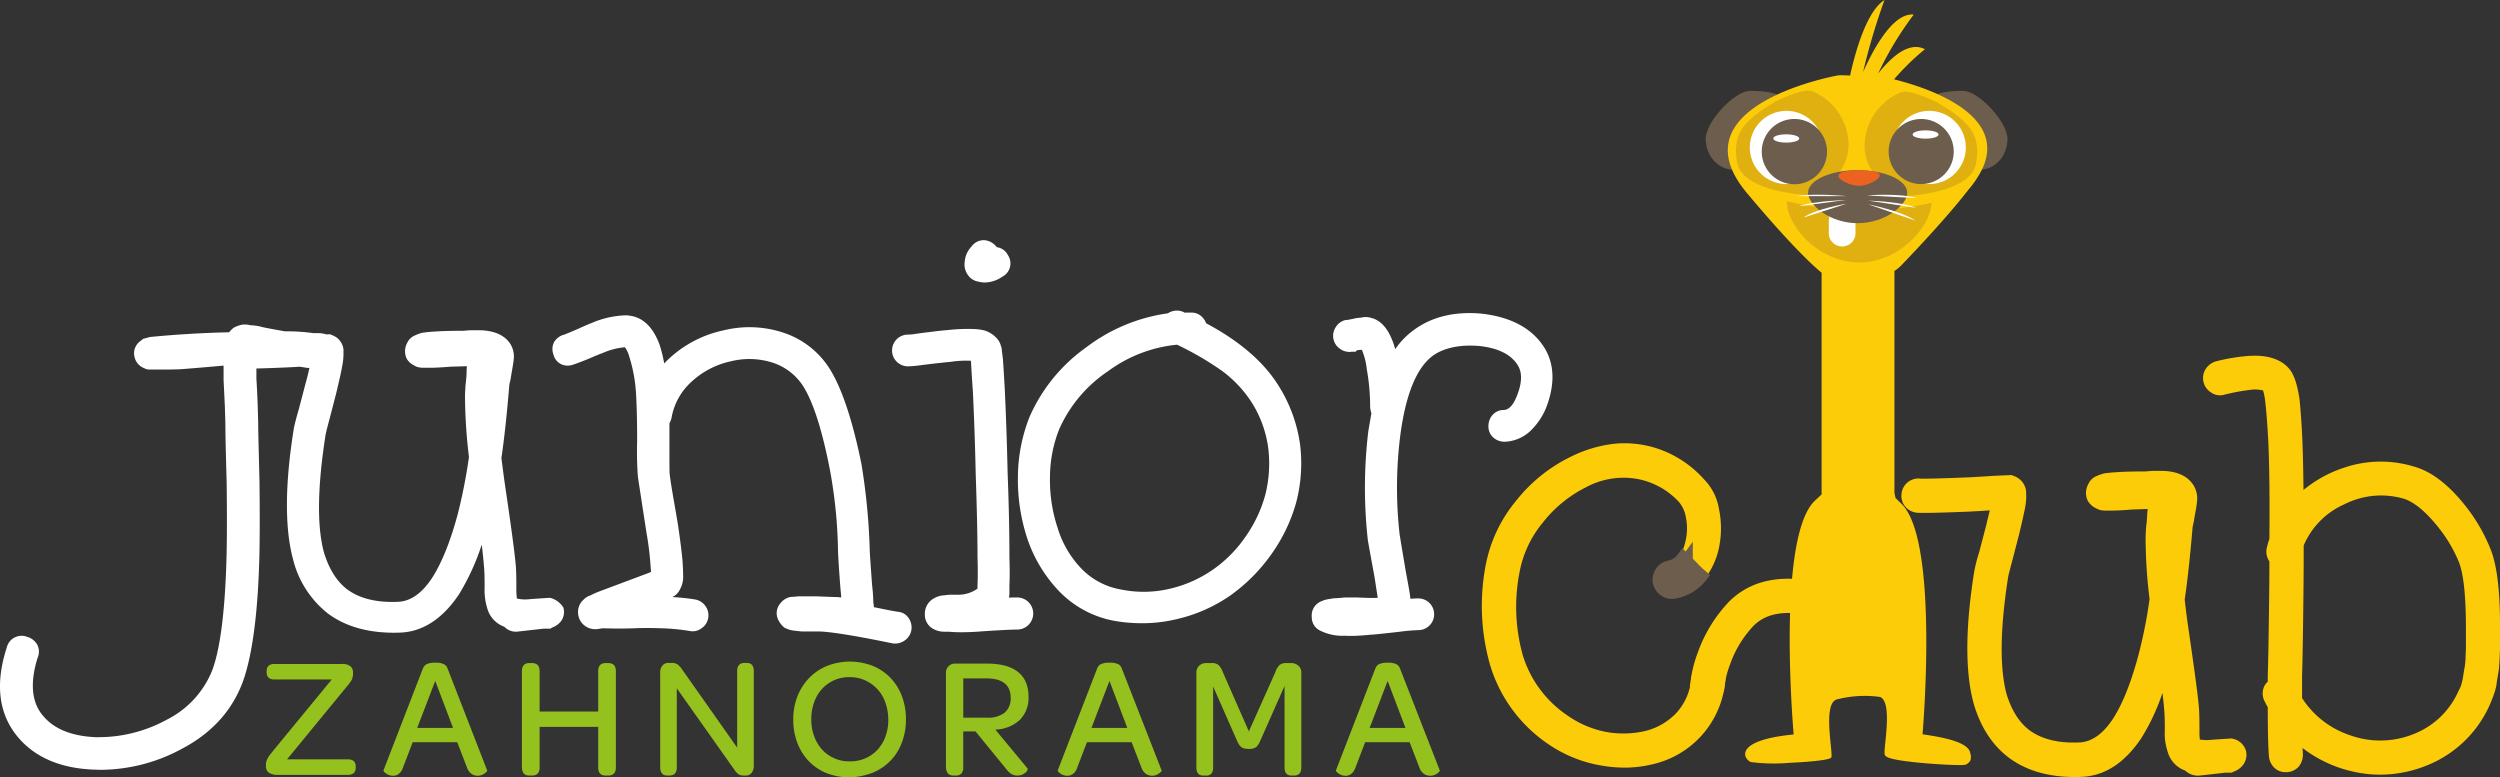
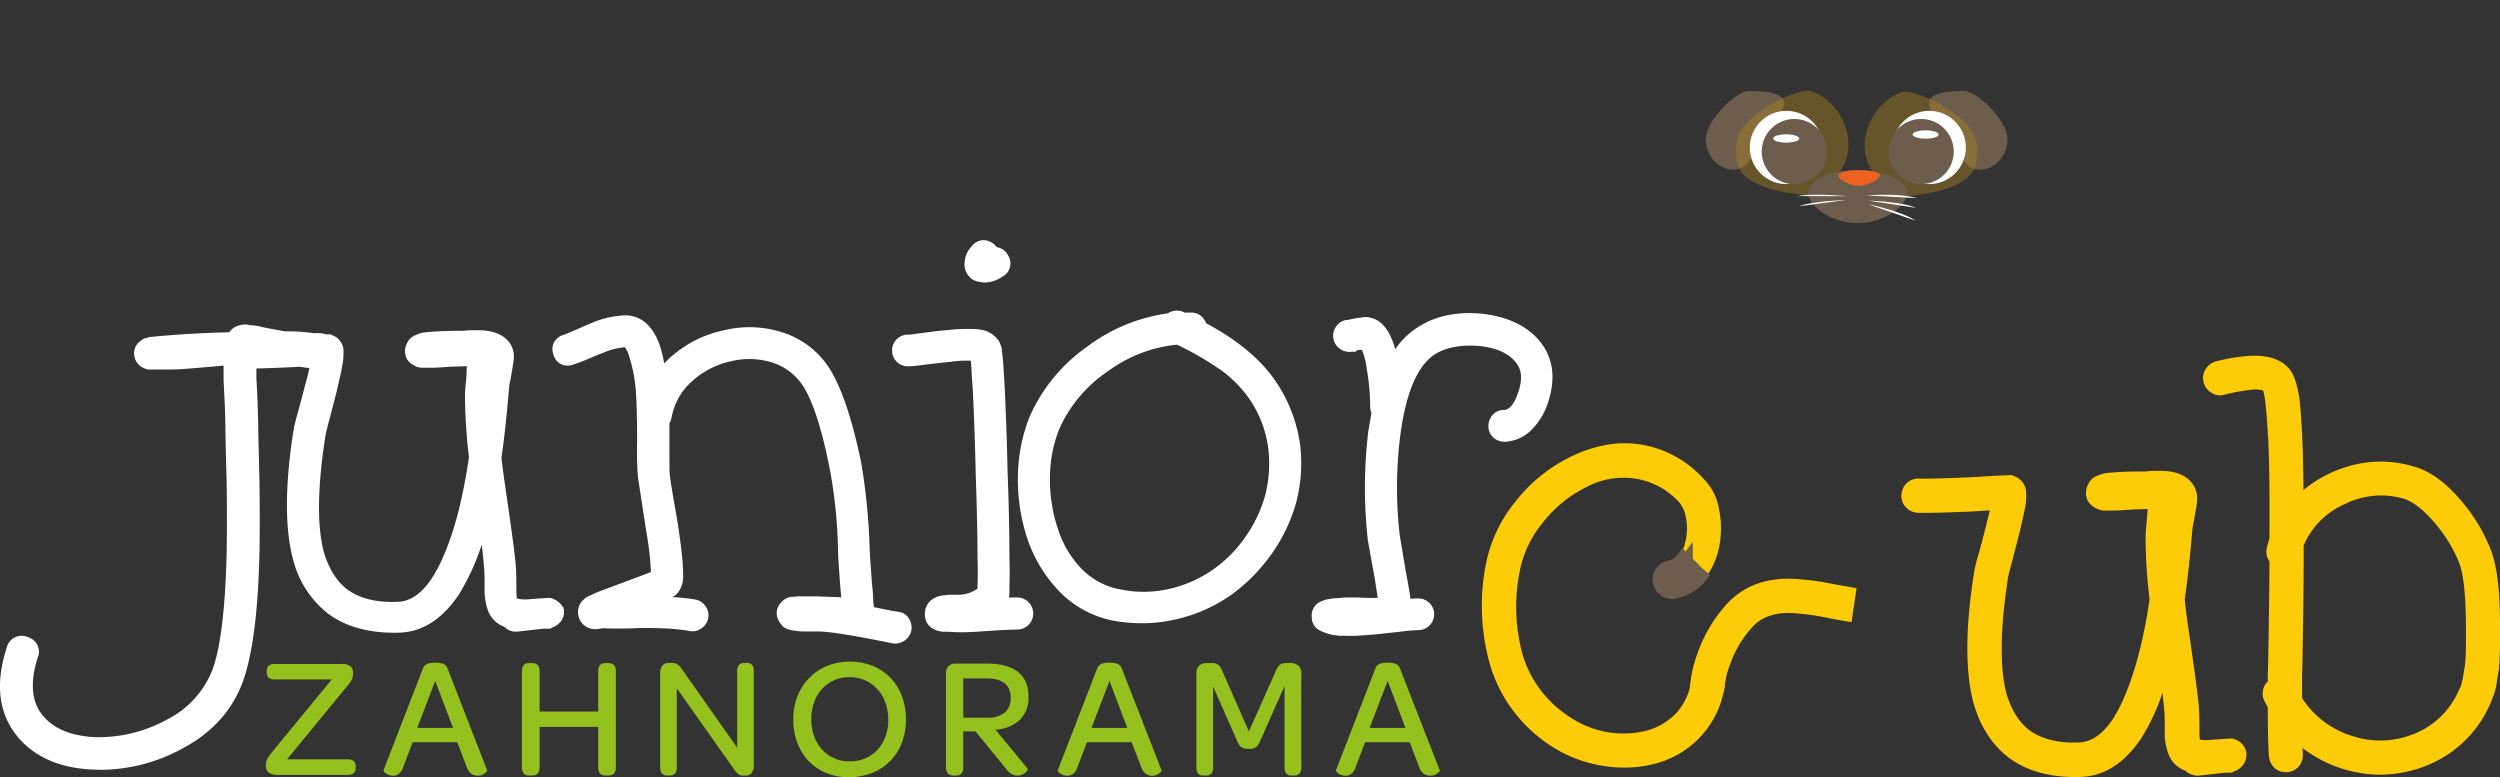
<svg xmlns="http://www.w3.org/2000/svg" xmlns:ns1="http://sodipodi.sourceforge.net/DTD/sodipodi-0.dtd" xmlns:ns2="http://www.inkscape.org/namespaces/inkscape" id="Gruppe_13" data-name="Gruppe 13" width="607.815" height="188.994" viewBox="0 0 607.815 188.994" version="1.1" ns1:docname="Gruppe_maskieren_1_weiss.svg" ns2:version="1.2.2 (b0a8486541, 2022-12-01)">
  <rect x="0" y="0" width="607.815" height="188.994" fill="#333333" stroke="none" />
  <defs id="defs71">
    <clipPath id="clip-path">
      <rect id="Rechteck_5" data-name="Rechteck 5" width="921" height="189" fill="none" x="0" y="0" />
    </clipPath>
    <clipPath id="clip-path-3">
      <rect id="Rechteck_1" data-name="Rechteck 1" width="27.373" height="25.443" transform="translate(609.921,22.296)" fill="none" x="0" y="0" />
    </clipPath>
    <clipPath id="clip-path-4">
      <rect id="Rechteck_2" data-name="Rechteck 2" width="27.361" height="25.443" transform="translate(578.662,22.031)" fill="none" x="0" y="0" />
    </clipPath>
    <clipPath id="clip-path-5">
      <rect id="Rechteck_3" data-name="Rechteck 3" width="35.196" height="14.903" transform="translate(591.006,48.916)" fill="none" x="0" y="0" />
    </clipPath>
  </defs>
  <g id="Gruppe_12" data-name="Gruppe 12" clip-path="url(#clip-path)" transform="translate(-156.593)">
    <g id="Gruppe_11" data-name="Gruppe 11">
      <g id="Gruppe_10" data-name="Gruppe 10" clip-path="url(#clip-path)">
        <path id="Pfad_1" data-name="Pfad 1" d="m 584.7,33.75 c -1.622,3.813 -2.98,7.5 -6.706,7.5 -3.682,0 -6.706,-3.375 -6.706,-7.5 0,-4.164 7.057,-11.659 10.782,-11.659 16,0.044 4.12,8.24 2.63,11.659" fill="#6c5d4c" />
        <path id="Pfad_2" data-name="Pfad 2" d="m 631.25,33.75 c 1.622,3.813 3.024,7.5 6.706,7.5 3.726,0 6.706,-3.375 6.706,-7.5 0,-4.164 -7.057,-11.659 -10.782,-11.659 -16,0.044 -4.124,8.24 -2.63,11.659" fill="#6c5d4c" />
-         <path id="Pfad_3" data-name="Pfad 3" d="m 635.629,183.258 c -0.175,-2.937 -7.188,-4.076 -11.615,-4.734 0.482,-5.917 3.55,-47.732 -5.172,-56.1 -0.526,-0.482 -0.964,-0.92 -1.4,-1.359 -0.175,-0.789 -0.263,-1.271 -0.263,-1.271 V 65.878 a 11.254,11.254 0 0 0 1.622,-1.315 c 0,0 10.257,-10.563 16.174,-18.19 0.044,-0.044 0.088,-0.088 0.088,-0.131 a 23.476,23.476 0 0 0 3.419,-5.084 q 0.118,-0.27 0.263,-0.526 C 644.224,27.789 625.771,21.478 617.092,19.286 a 58.552,58.552 0 0 1 7.5,-7.32 c -3.945,-2.06 -8.416,2.148 -11.4,5.961 A 81.786,81.786 0 0 1 621.871,3.55 c -5.172,-0.57 -10.125,9.029 -12.317,13.982 A 153.915,153.915 0 0 1 614.77,0 c -4.164,2.586 -6.925,11.791 -8.372,18.365 -0.964,-0.044 -1.929,-0.088 -2.893,-0.044 0,0 -40.237,7.1 -22.179,28.622 9.818,11.7 15.253,16.963 18.146,19.373 v 53.868 c -0.482,0.482 -1.052,1.008 -1.666,1.578 -9.38,8.985 -5.128,56.805 -5.128,56.805 -10.782,1.052 -12.229,3.726 -11.7,5.347 a 2.548,2.548 0 0 0 1.271,1.359 44.292,44.292 0 0 0 9.643,0.175 c 4.909,-0.219 9.774,-0.7 9.95,-1.315 0.438,-1.271 -2.148,-12.974 1.271,-14.07 a 27.4,27.4 0 0 1 10.607,-0.614 c 3.156,1.4 0.7,12.711 1.1,13.982 a 0.815,0.815 0 0 0 0.526,0.57 c 1.929,1.359 17.883,2.279 19.067,1.929 0.395,-0.131 1.271,-0.7 1.271,-1.315 0.044,0.614 0.132,-0.877 0.044,-1.227 -0.1,0.046 -0.1,-0.045 -0.1,-0.13" fill="#fdcc09" />
        <g id="Gruppe_3" data-name="Gruppe 3" opacity="0.4">
          <g id="Gruppe_2" data-name="Gruppe 2">
            <g id="Gruppe_1" data-name="Gruppe 1" clip-path="url(#clip-path-3)">
              <path id="Pfad_4" data-name="Pfad 4" d="m 627.608,24.9 c 0,0 -6.618,-3.331 -8.858,-2.453 a 14.24,14.24 0 0 0 -8.81,12.4 c -0.482,8.021 8.153,13.149 10.037,12.886 1.884,-0.263 15.911,-1.052 17.05,-8.109 1.1,-6.571 -1.047,-9.727 -9.419,-14.724" fill="#b2861c" />
            </g>
          </g>
        </g>
        <g id="Gruppe_6" data-name="Gruppe 6" opacity="0.4">
          <g id="Gruppe_5" data-name="Gruppe 5">
            <g id="Gruppe_4" data-name="Gruppe 4" clip-path="url(#clip-path-4)">
              <path id="Pfad_5" data-name="Pfad 5" d="m 588.336,24.633 c 0,0 6.618,-3.331 8.854,-2.455 a 14.24,14.24 0 0 1 8.81,12.4 c 0.526,8.021 -8.153,13.149 -10.037,12.886 -1.884,-0.263 -15.911,-1.052 -17.05,-8.109 -1.053,-6.569 1.051,-9.725 9.423,-14.722" fill="#b2861c" />
            </g>
          </g>
        </g>
        <path id="Pfad_6" data-name="Pfad 6" d="m 634.534,35.854 a 8.9,8.9 0 1 1 -8.9,-8.9 8.9,8.9 0 0 1 8.9,8.9" fill="#ffffff" />
        <path id="Pfad_7" data-name="Pfad 7" d="m 631.6,36.862 a 7.912,7.912 0 1 1 -7.891,-7.933 v 0 a 7.922,7.922 0 0 1 7.89,7.933" fill="#6c5d4c" />
        <path id="Pfad_8" data-name="Pfad 8" d="m 627.915,32.7 c 0,0.57 -1.4,1.008 -3.156,1.008 -1.756,0 -3.159,-0.44 -3.159,-1.008 0,-0.568 1.4,-1.008 3.156,-1.008 1.71,0 3.156,0.438 3.156,1.008" fill="#ffffff" />
        <path id="Pfad_9" data-name="Pfad 9" d="m 224.1,188.386 h 17.05 c 1.271,0 1.929,-0.57 1.929,-1.753 v -0.263 c 0,-1.183 -0.657,-1.753 -1.929,-1.753 h -14.772 l 14.289,-17.4 a 15.212,15.212 0 0 0 1.315,-1.709 3.313,3.313 0 0 0 0.438,-1.709 V 163.4 a 1.887,1.887 0 0 0 -0.614,-1.4 3.156,3.156 0 0 0 -2.148,-0.57 H 223.35 c -1.271,0 -1.929,0.57 -1.929,1.753 v 0.263 c 0,1.183 0.657,1.753 1.929,1.753 h 13.9 l -14.159,17.221 c -0.351,0.438 -0.614,0.789 -0.877,1.1 a 7.235,7.235 0 0 0 -0.57,0.877 c -0.131,0.263 -0.219,0.526 -0.307,0.745 a 4.855,4.855 0 0 0 -0.088,0.833 v 0.394 a 1.873,1.873 0 0 0 0.657,1.446 3.642,3.642 0 0 0 2.192,0.57 z m 33.925,-11.4 4.383,-11.44 4.339,11.44 z m 9.731,3.463 2.367,6.136 a 3.07,3.07 0 0 0 1.14,1.578 2.778,2.778 0 0 0 1.4,0.438 2.9,2.9 0 0 0 0.92,-0.132 2.678,2.678 0 0 0 0.789,-0.394 c 0.219,-0.175 0.394,-0.307 0.526,-0.438 0.132,-0.131 0.175,-0.263 0.131,-0.351 l -9.643,-24.808 a 1.8,1.8 0 0 0 -0.877,-1.008 4.646,4.646 0 0 0 -2.1,-0.351 4.929,4.929 0 0 0 -2.1,0.351 2.172,2.172 0 0 0 -0.877,1.008 l -9.6,24.808 q -0.066,0.263 0.657,0.789 a 2.825,2.825 0 0 0 1.709,0.526 2.065,2.065 0 0 0 1.315,-0.438 3.047,3.047 0 0 0 1.052,-1.534 l 2.367,-6.18 z m 17.532,8.109 h 0.614 c 1.271,0 1.885,-0.657 1.885,-1.972 v -9.862 h 14.243 v 9.862 c 0,1.315 0.614,1.972 1.8,1.972 h 0.614 c 1.271,0 1.885,-0.657 1.885,-1.972 v -23.4 c 0,-1.315 -0.614,-1.972 -1.885,-1.972 h -0.614 c -1.183,0 -1.8,0.657 -1.8,1.972 V 173 h -14.245 v -9.818 c 0,-1.315 -0.614,-1.972 -1.885,-1.972 h -0.614 c -1.183,0 -1.8,0.657 -1.8,1.972 v 23.408 c 0.044,1.315 0.614,1.972 1.8,1.972 z m 33.575,0 h 0.438 q 1.841,0 1.841,-1.972 v -19.243 l 14.07,19.9 a 4.306,4.306 0 0 0 0.92,1.008 2.581,2.581 0 0 0 1.359,0.307 h 0.351 a 1.779,1.779 0 0 0 1.49,-0.657 2.749,2.749 0 0 0 0.526,-1.8 v -22.958 c 0,-1.315 -0.57,-1.972 -1.753,-1.972 h -0.482 c -1.183,0 -1.8,0.657 -1.8,1.972 v 18.628 l -13.369,-18.979 a 5.208,5.208 0 0 0 -1.1,-1.227 2.412,2.412 0 0 0 -1.49,-0.394 h -0.7 a 1.869,1.869 0 0 0 -1.534,0.657 2.7,2.7 0 0 0 -0.526,1.753 v 22.962 c 0,1.359 0.614,2.016 1.753,2.016 z M 368.7,187.9 a 12.985,12.985 0 0 0 4.339,-2.893 12.513,12.513 0 0 0 2.805,-4.427 15.712,15.712 0 0 0 1.008,-5.7 16.049,16.049 0 0 0 -1.008,-5.7 13.17,13.17 0 0 0 -2.805,-4.427 12.56,12.56 0 0 0 -4.339,-2.893 15.323,15.323 0 0 0 -11.045,0.044 12.893,12.893 0 0 0 -4.339,2.937 13.465,13.465 0 0 0 -2.849,4.471 14.983,14.983 0 0 0 -1.008,5.7 15.638,15.638 0 0 0 1.008,5.654 13.171,13.171 0 0 0 2.8,4.427 12.56,12.56 0 0 0 4.339,2.893 15.09,15.09 0 0 0 5.523,1.008 17,17 0 0 0 5.567,-1.1 z m -9.248,-3.55 a 8.39,8.39 0 0 1 -2.981,-2.1 9.671,9.671 0 0 1 -1.929,-3.243 11.46,11.46 0 0 1 -0.7,-4.12 11.7,11.7 0 0 1 0.7,-4.164 9.245,9.245 0 0 1 1.929,-3.243 8.806,8.806 0 0 1 6.706,-2.849 8.932,8.932 0 0 1 3.769,0.789 9.106,9.106 0 0 1 2.981,2.148 9.249,9.249 0 0 1 1.929,3.244 12.776,12.776 0 0 1 0.7,4.164 11.306,11.306 0 0 1 -0.7,4.12 9.315,9.315 0 0 1 -1.929,3.2 8.679,8.679 0 0 1 -2.937,2.06 8.911,8.911 0 0 1 -3.769,0.745 8.3,8.3 0 0 1 -3.769,-0.745 z m 31.339,-9.906 v -9.511 h 5.567 c 3.989,0 5.961,1.578 5.961,4.778 a 4.59,4.59 0 0 1 -1.4,3.506 6.589,6.589 0 0 1 -4.427,1.271 h -5.7 z m 7.8,2.937 a 9.113,9.113 0 0 0 6,-2.411 7.544,7.544 0 0 0 2.06,-5.523 c 0,-2.718 -0.833,-4.734 -2.586,-6.093 -1.709,-1.359 -4.208,-2.016 -7.539,-2.016 h -7.67 a 2.147,2.147 0 0 0 -1.666,0.657 2.322,2.322 0 0 0 -0.614,1.753 v 22.573 c 0,1.49 0.614,2.235 1.8,2.235 h 0.57 a 1.728,1.728 0 0 0 1.4,-0.526 2.117,2.117 0 0 0 0.438,-1.446 v -8.762 h 2.981 l 7.407,9.073 a 4.953,4.953 0 0 0 1.315,1.271 2.757,2.757 0 0 0 1.446,0.394 3.347,3.347 0 0 0 1.183,-0.219 4.568,4.568 0 0 0 0.833,-0.526 1.342,1.342 0 0 0 0.438,-0.614 c 0.088,-0.175 0.088,-0.307 0.044,-0.351 l -7.846,-9.468 z m 23.362,-0.394 4.383,-11.44 4.339,11.44 z m 9.774,3.463 2.367,6.136 a 3.069,3.069 0 0 0 1.14,1.578 2.775,2.775 0 0 0 1.4,0.438 2.9,2.9 0 0 0 0.92,-0.132 2.677,2.677 0 0 0 0.789,-0.394 c 0.219,-0.175 0.394,-0.307 0.526,-0.438 0.132,-0.131 0.175,-0.263 0.132,-0.351 l -9.687,-24.808 a 1.8,1.8 0 0 0 -0.877,-1.008 4.646,4.646 0 0 0 -2.1,-0.351 4.929,4.929 0 0 0 -2.1,0.351 1.954,1.954 0 0 0 -0.877,1.008 l -9.6,24.808 q -0.066,0.263 0.657,0.789 a 2.825,2.825 0 0 0 1.709,0.526 2.065,2.065 0 0 0 1.315,-0.438 2.8,2.8 0 0 0 1.052,-1.534 l 2.367,-6.18 z m 17.4,8.109 h 0.657 a 1.576,1.576 0 0 0 1.359,-0.526 2.273,2.273 0 0 0 0.394,-1.446 v -19.68 l 5.873,13.325 c 0.132,0.263 0.263,0.526 0.4,0.745 a 1.957,1.957 0 0 0 0.482,0.57 1.728,1.728 0 0 0 0.745,0.394 4.1,4.1 0 0 0 1.14,0.131 2.87,2.87 0 0 0 1.885,-0.482 4.554,4.554 0 0 0 0.877,-1.359 l 5.961,-13.456 v 19.812 q 0,1.973 1.709,1.972 h 0.57 c 1.183,0 1.8,-0.657 1.8,-1.972 v -23.01 a 2.124,2.124 0 0 0 -0.7,-1.709 2.561,2.561 0 0 0 -1.841,-0.657 h -1.052 a 2.489,2.489 0 0 0 -1.709,0.482 4.258,4.258 0 0 0 -1.008,1.709 l -6.443,14.42 -6.355,-14.464 a 4.739,4.739 0 0 0 -1.008,-1.666 2.524,2.524 0 0 0 -1.8,-0.482 h -1.14 a 2.454,2.454 0 0 0 -1.8,0.657 2.309,2.309 0 0 0 -0.657,1.709 v 23.011 c -0.007,1.313 0.563,1.973 1.659,1.973 z m 40.456,-11.571 4.383,-11.44 4.339,11.44 z m 9.73,3.463 2.367,6.136 a 3.07,3.07 0 0 0 1.14,1.578 2.775,2.775 0 0 0 1.4,0.438 3.414,3.414 0 0 0 0.964,-0.132 2.21,2.21 0 0 0 0.789,-0.394 c 0.219,-0.175 0.395,-0.307 0.526,-0.438 0.131,-0.131 0.175,-0.263 0.132,-0.351 l -9.679,-24.807 a 1.8,1.8 0 0 0 -0.877,-1.008 4.646,4.646 0 0 0 -2.1,-0.351 4.929,4.929 0 0 0 -2.1,0.351 1.958,1.958 0 0 0 -0.877,1.008 l -9.6,24.808 q -0.066,0.263 0.657,0.789 a 2.825,2.825 0 0 0 1.709,0.526 2.065,2.065 0 0 0 1.315,-0.438 3.047,3.047 0 0 0 1.052,-1.534 l 2.367,-6.18 h 10.815 z" fill="#95c11f" />
        <path id="Pfad_10" data-name="Pfad 10" d="m 599.819,35.854 a 8.9,8.9 0 1 1 -8.9,-8.9 8.9,8.9 0 0 1 8.9,8.9" fill="#ffffff" />
        <path id="Pfad_11" data-name="Pfad 11" d="m 600.784,36.862 a 7.933,7.933 0 1 1 -7.933,-7.933 7.933,7.933 0 0 1 7.933,7.933 z" fill="#6c5d4c" />
        <path id="Pfad_12" data-name="Pfad 12" d="m 594.034,33.662 c 0,0.57 -1.4,1.008 -3.156,1.008 -1.756,0 -3.156,-0.438 -3.156,-1.008 0,-0.57 1.4,-1.008 3.156,-1.008 1.756,0 3.156,0.483 3.156,1.008" fill="#ffffff" />
        <path id="Pfad_13" data-name="Pfad 13" d="m 572.6,161.167 a 3.985,3.985 0 0 0 -3.156,0.789 4.358,4.358 0 0 0 -1.622,2.805 14.378,14.378 0 0 1 -3.55,8.459 15.67,15.67 0 0 1 -7.539,4.471 23.58,23.58 0 0 1 -9.643,0.263 24.143,24.143 0 0 1 -9.38,-3.989 27.223,27.223 0 0 1 -10.87,-14.6 43.666,43.666 0 0 1 -0.789,-20.338 26.38,26.38 0 0 1 5.567,-11.878 30.842,30.842 0 0 1 10.476,-8.635 19.259,19.259 0 0 1 11.791,-2.192 18.231,18.231 0 0 1 10.958,5.786 7.583,7.583 0 0 1 1.622,3.638 13.069,13.069 0 0 1 0.044,5.216 c -0.877,4.778 -2.937,5.654 -4.427,5.917 a 4.053,4.053 0 0 0 -2.542,1.709 4,4 0 0 0 -0.7,3.112 3.955,3.955 0 0 0 1.753,2.674 3.849,3.849 0 0 0 3.2,0.7 11.721,11.721 0 0 0 7.451,-4.6 18.494,18.494 0 0 0 3.419,-8.065 22.635,22.635 0 0 0 -0.132,-8.591 13.352,13.352 0 0 0 -3.594,-7.232 26.566,26.566 0 0 0 -10.3,-7.144 25.521,25.521 0 0 0 -11.308,-1.578 31.48,31.48 0 0 0 -10.87,3.2 38.309,38.309 0 0 0 -13.412,10.87 34.63,34.63 0 0 0 -7.232,15.429 52.421,52.421 0 0 0 1.1,24.458 35.579,35.579 0 0 0 14.07,19.067 32.176,32.176 0 0 0 12.58,5.172 33.735,33.735 0 0 0 5.873,0.57 29.45,29.45 0 0 0 7.364,-0.92 22.811,22.811 0 0 0 17.217,-19.767 3.985,3.985 0 0 0 -0.789,-3.156 3.582,3.582 0 0 0 -2.63,-1.62" fill="#fdcc09" />
        <path id="Pfad_14" data-name="Pfad 14" d="m 699.667,179.664 -0.482,-0.131 -4.69,0.307 a 10.55,10.55 0 0 1 -3.068,-0.044 18.333,18.333 0 0 1 -0.088,-2.235 c 0,-2.718 -0.044,-4.515 -0.132,-5.523 -0.263,-3.2 -1.227,-10.213 -2.8,-20.907 q -0.395,-3.024 -0.657,-5.391 c 0.657,-4.383 1.315,-10.344 1.929,-17.664 0.044,-0.131 0.088,-0.482 0.263,-1.14 0.175,-1.1 0.307,-1.841 0.395,-2.323 a 24.572,24.572 0 0 0 0.438,-3.068 6.043,6.043 0 0 0 -1.14,-3.945 c -1.446,-1.972 -3.857,-3.024 -7.232,-3.112 h -2.674 c -0.964,0.088 -1.534,0.131 -1.622,0.131 -2.542,0 -4.558,0.044 -6,0.131 -1.8,0.088 -2.981,0.219 -3.945,0.351 a 10.351,10.351 0 0 0 -1.753,0.614 3.593,3.593 0 0 0 -2.06,1.929 4.366,4.366 0 0 0 -0.132,4.164 4.577,4.577 0 0 0 2.06,1.8 4.177,4.177 0 0 0 0.92,0.394 5.381,5.381 0 0 0 1.271,0.131 h 1.8 c 1.008,0 2.63,-0.088 4.821,-0.263 1.622,-0.044 2.8,-0.088 3.638,-0.131 0,0.351 -0.044,0.7 -0.088,1.14 a 30.872,30.872 0 0 1 -0.263,3.2 c -0.088,1.359 -0.132,2.323 -0.132,2.805 a 124.062,124.062 0 0 0 0.964,14.771 116.07,116.07 0 0 1 -2.718,13.675 c -1.8,6.706 -3.9,11.966 -6.268,15.56 -2.367,3.55 -5.041,5.435 -7.933,5.61 -5.216,0.263 -9.38,-0.789 -12.36,-3.024 -2.5,-1.929 -4.339,-4.909 -5.523,-8.854 -1.666,-6.356 -1.534,-15.955 0.438,-28.446 0.088,-0.438 0.4,-1.709 0.964,-3.769 l 1.666,-6.443 c 0.7,-2.849 1.14,-4.909 1.446,-6.4 a 15.426,15.426 0 0 0 0.307,-2.761 l -0.044,-1.446 a 4.4,4.4 0 0 0 -1.8,-3.024 5.561,5.561 0 0 0 -1.534,-0.745 l -0.175,-0.088 -4.12,0.175 c -5.391,0.351 -6.531,0.394 -6.794,0.394 -5.172,0.219 -8.635,0.307 -10.388,0.307 a 11,11 0 0 1 -1.271,-0.044 4.165,4.165 0 0 0 -2.849,1.052 4.087,4.087 0 0 0 -1.359,2.805 3.953,3.953 0 0 0 0.964,3.024 4.255,4.255 0 0 0 2.8,1.446 c 1.14,0.088 4.909,0.044 12.448,-0.263 1.622,-0.088 3.375,-0.175 5.26,-0.307 q -0.395,1.578 -0.92,3.813 l -1.666,6.356 a 38.8,38.8 0 0 0 -1.183,4.6 c -2.192,13.631 -2.235,24.37 -0.219,31.953 1.622,5.742 4.471,10.213 8.459,13.281 4.208,3.2 9.643,4.821 16.174,4.821 0.57,0 1.14,0 1.709,-0.044 5.567,-0.219 10.432,-3.375 14.464,-9.38 a 51.032,51.032 0 0 0 5.167,-11.046 c 0.175,1.622 0.351,3.112 0.438,4.383 0.044,0.526 0.132,1.8 0.132,4.778 a 13.55,13.55 0 0 0 0.657,5.041 6.815,6.815 0 0 0 4.252,4.69 c 0.044,0.044 0.088,0.044 0.132,0.088 a 4.468,4.468 0 0 0 3.419,1.14 l 6.18,-0.7 h 1.622 l 0.482,-0.263 a 4.8,4.8 0 0 0 2.235,-1.578 4.069,4.069 0 0 0 0.7,-3.638 4.187,4.187 0 0 0 -2.932,-2.72" fill="#fdcc09" />
        <path id="Pfad_15" data-name="Pfad 15" d="m 762.214,133.773 a 42.155,42.155 0 0 0 -6.925,-11.659 c -3.813,-4.6 -7.758,-7.539 -11.659,-8.635 a 27.6,27.6 0 0 0 -16.831,0.131 30.111,30.111 0 0 0 -10.169,5.523 c -0.044,-4.558 -0.132,-8.547 -0.263,-11.922 -0.175,-4.12 -0.438,-7.539 -0.7,-10.169 -0.526,-3.419 -1.227,-5.61 -2.192,-6.969 -1.709,-2.367 -4.734,-3.594 -8.679,-3.594 -0.482,0 -0.964,0.044 -1.446,0.044 a 47.175,47.175 0 0 0 -8.109,1.359 4.493,4.493 0 0 0 -2.455,1.929 4.131,4.131 0 0 0 1.446,5.654 3.653,3.653 0 0 0 3.024,0.526 48.424,48.424 0 0 1 6.618,-1.227 7.612,7.612 0 0 1 2.937,0.175 15.386,15.386 0 0 1 0.57,3.2 c 0.263,2.235 0.482,5.26 0.7,9.336 0.263,5.83 0.351,13.719 0.263,23.537 a 22.129,22.129 0 0 0 -0.7,2.5 4.222,4.222 0 0 0 0.7,2.981 c 0,3.463 -0.044,8.2 -0.132,14.157 -0.088,6.487 -0.175,10.87 -0.263,13.456 v 1.622 a 3.752,3.752 0 0 0 -1.008,1.49 4.1,4.1 0 0 0 0.263,3.331 c 0.219,0.438 0.482,0.92 0.745,1.4 0,5.742 0.088,9.731 0.307,12.185 a 4.433,4.433 0 0 0 1.4,2.63 3.788,3.788 0 0 0 2.674,0.964 h 0.351 a 4.092,4.092 0 0 0 2.8,-1.359 4.54,4.54 0 0 0 1.008,-2.981 c -0.044,-0.438 -0.044,-0.964 -0.088,-1.534 a 31.122,31.122 0 0 0 12.499,5.786 29.58,29.58 0 0 0 6.443,0.7 30.523,30.523 0 0 0 12.58,-2.8 28.136,28.136 0 0 0 14.029,-14.243 c 0.395,-0.92 0.745,-1.8 1.052,-2.718 a 12.137,12.137 0 0 0 0.657,-2.981 l 0.438,-2.586 c 0.088,-0.789 0.175,-1.8 0.219,-2.981 0.044,-1.14 0.088,-2.016 0.088,-2.586 v -4.907 c 0.046,-8.679 -0.7,-14.815 -2.19,-18.76 m -6.093,18.8 v 5.041 c 0,0.351 -0.044,1.052 -0.088,2.148 a 15.76,15.76 0 0 1 -0.175,2.148 c -0.088,0.526 -0.219,1.227 -0.351,2.148 a 20.7,20.7 0 0 1 -0.438,2.148 6.472,6.472 0 0 1 -0.7,1.666 19.757,19.757 0 0 1 -11,10.607 21.757,21.757 0 0 1 -15.341,0.307 22.225,22.225 0 0 1 -11.747,-9.073 v -5.435 c 0.088,-2.455 0.175,-7.057 0.263,-13.675 0.088,-6.662 0.132,-11.834 0.132,-15.472 v -2.5 a 19.079,19.079 0 0 1 9.906,-10.037 19.757,19.757 0 0 1 14.552,-1.315 c 2.323,0.789 4.909,2.849 7.67,6.18 a 34.557,34.557 0 0 1 5.654,9.292 c 1.092,2.892 1.663,8.2 1.663,15.825 z" fill="#fdcc09" />
        <path id="Pfad_16" data-name="Pfad 16" d="m 290.634,145.432 -0.438,-0.088 -4.6,0.307 a 9.306,9.306 0 0 1 -3.331,-0.132 15.863,15.863 0 0 1 -0.132,-2.455 c 0,-2.63 -0.044,-4.471 -0.131,-5.479 -0.263,-3.2 -1.227,-10.213 -2.805,-20.864 l -0.7,-5.347 c 0.657,-4.383 1.315,-10.388 1.929,-17.8 a 7.565,7.565 0 0 1 0.263,-1.14 c 0.175,-1.1 0.307,-1.841 0.394,-2.367 0.175,-1.052 0.351,-1.972 0.438,-2.981 a 5.769,5.769 0 0 0 -1.052,-3.769 c -1.4,-1.885 -3.726,-2.893 -7.013,-3.024 h -2.674 c -1.008,0.088 -1.578,0.132 -1.666,0.132 -2.5,0 -4.515,0.044 -5.961,0.131 -1.841,0.088 -2.981,0.219 -3.9,0.351 a 8.734,8.734 0 0 0 -1.709,0.614 3.55,3.55 0 0 0 -1.929,1.8 4.209,4.209 0 0 0 -0.131,3.9 4.153,4.153 0 0 0 1.972,1.709 2.164,2.164 0 0 0 0.877,0.351 4.912,4.912 0 0 0 1.183,0.132 h 1.8 c 1.008,0 2.63,-0.088 4.821,-0.263 q 2.7,-0.066 3.945,-0.131 c 0,0.394 -0.044,0.877 -0.044,1.4 a 30.88,30.88 0 0 1 -0.263,3.2 c -0.088,1.359 -0.131,2.323 -0.131,2.805 a 128.713,128.713 0 0 0 0.964,14.683 129.39,129.39 0 0 1 -2.718,13.851 c -1.8,6.75 -3.945,12.01 -6.312,15.648 -2.411,3.638 -5.172,5.567 -8.109,5.7 -5.26,0.263 -9.511,-0.789 -12.536,-3.068 -2.542,-1.972 -4.427,-5.041 -5.61,-9.029 -1.709,-6.4 -1.534,-16.042 0.438,-28.578 0.088,-0.438 0.394,-1.709 0.964,-3.813 l 1.666,-6.443 c 0.657,-2.805 1.14,-4.865 1.4,-6.4 A 14.6,14.6 0 0 0 240.1,86.257 V 84.9 a 4.288,4.288 0 0 0 -1.666,-2.849 8.319,8.319 0 0 0 -1.4,-0.7 l -0.184,-0.089 -0.92,0.044 a 6.185,6.185 0 0 0 -1.8,-0.307 h -1.309 a 45.19,45.19 0 0 0 -6.925,-0.438 c -4.471,-0.789 -5.7,-1.052 -6.049,-1.183 a 13.976,13.976 0 0 0 -2.411,-0.307 5.029,5.029 0 0 0 -1.359,-0.175 h -0.351 a 6.936,6.936 0 0 0 -2.323,0.789 6.433,6.433 0 0 0 -1.1,1.1 c -6.312,0.131 -12.8,0.526 -19.2,1.14 l -1.666,0.438 -0.614,0.482 a 3.714,3.714 0 0 0 -1.173,1.266 3.62,3.62 0 0 0 -0.351,2.674 3.768,3.768 0 0 0 2.321,2.715 2.685,2.685 0 0 0 1.315,0.351 h 2.674 c 2.761,0 4.734,-0.044 6.093,-0.175 3.813,-0.307 6.925,-0.57 9.248,-0.789 v 3.553 c 0.088,1.534 0.175,3.638 0.307,6.268 q 0.13,3.879 0.131,4.6 c 0,1.841 0.088,6.443 0.307,13.675 0.088,6.706 0.088,12.536 0,17.357 -0.307,13.412 -1.446,23.011 -3.463,28.534 a 22.972,22.972 0 0 1 -11.089,12.1 34.458,34.458 0 0 1 -16.349,4.252 h -1.009 c -5.742,-0.263 -9.994,-1.972 -12.623,-5.084 -2.893,-3.243 -3.331,-8.065 -1.446,-14.157 a 3.741,3.741 0 0 0 0,-3.112 3.977,3.977 0 0 0 -2.455,-2.016 3.712,3.712 0 0 0 -4.848,2.017 3.636,3.636 0 0 0 -0.193,0.613 c -2.893,8.942 -1.929,16.3 2.893,21.916 4.12,4.778 10.256,7.407 18.321,7.714 0.57,0 1.1,0.044 1.666,0.044 a 41.669,41.669 0 0 0 19.987,-5.26 c 7.144,-3.813 12.054,-9.292 14.6,-16.305 2.323,-6.531 3.682,-17.05 3.989,-31.252 0.088,-4.778 0.088,-10.695 0,-17.532 -0.175,-7.144 -0.307,-11.834 -0.307,-13.588 0,-0.482 -0.044,-2.1 -0.132,-4.821 -0.088,-2.721 -0.219,-4.865 -0.307,-6.312 v -2.5 c 1.929,-0.044 4.339,-0.132 7.364,-0.263 0.964,-0.044 2.06,-0.088 3.156,-0.175 0.614,0.088 1.14,0.175 1.666,0.263 a 3.812,3.812 0 0 0 0.7,0.044 c -0.219,1.052 -0.526,2.323 -0.92,3.726 l -1.669,6.354 c -0.7,2.411 -1.052,3.857 -1.183,4.558 -2.192,13.588 -2.235,24.282 -0.219,31.821 a 24.187,24.187 0 0 0 8.372,13.149 c 4.515,3.419 10.476,5 17.708,4.734 5.479,-0.219 10.256,-3.331 14.245,-9.248 a 56.39,56.39 0 0 0 5.567,-12.141 c 0.263,2.1 0.438,3.989 0.57,5.567 0.044,0.438 0.131,1.666 0.131,4.821 a 14.891,14.891 0 0 0 0.614,5 6.619,6.619 0 0 0 4.12,4.558 0.608,0.608 0 0 0 0.175,0.131 3.833,3.833 0 0 0 3.244,1.052 l 6.224,-0.7 h 1.622 l 0.394,-0.263 a 4.782,4.782 0 0 0 2.1,-1.446 3.833,3.833 0 0 0 0.657,-3.419 5.375,5.375 0 0 0 -2.934,-2.285" fill="#ffffff" />
        <path id="Pfad_17" data-name="Pfad 17" d="m 375.1,148.763 c -0.7,-0.088 -1.929,-0.307 -3.638,-0.657 -0.877,-0.175 -1.666,-0.351 -2.411,-0.482 a 4.972,4.972 0 0 0 -0.131,-1.1 40.1,40.1 0 0 0 -0.307,-4.339 c -0.351,-4.953 -0.57,-7.89 -0.57,-8.722 a 156.494,156.494 0 0 0 -2.016,-20.688 c -2.06,-10.125 -4.515,-17.576 -7.188,-22.222 A 21.047,21.047 0 0 0 347.4,81 a 26.173,26.173 0 0 0 -14.815,-0.7 27.879,27.879 0 0 0 -14.508,8.065 32.066,32.066 0 0 0 -1.14,-4.6 c -1.709,-4.6 -4.427,-7.013 -8.24,-7.1 a 22.677,22.677 0 0 0 -8.416,1.929 c -0.175,0.044 -0.526,0.175 -3.638,1.578 -1.271,0.526 -2.279,0.964 -2.849,1.183 a 3.968,3.968 0 0 0 -2.5,1.841 3.749,3.749 0 0 0 -0.131,3.024 3.478,3.478 0 0 0 3.375,2.674 4.257,4.257 0 0 0 1.49,-0.263 c 0.877,-0.307 2.1,-0.745 3.769,-1.446 2.455,-1.052 3.068,-1.271 3.331,-1.359 a 16.881,16.881 0 0 1 5.391,-1.4 6.229,6.229 0 0 1 1.008,2.1 36.709,36.709 0 0 1 1.709,9.336 c 0.175,2.937 0.263,6.75 0.263,11.352 a 84.037,84.037 0 0 0 0.175,8.591 c 0.088,0.745 0.394,2.586 0.833,5.523 l 1.271,8.24 a 73.785,73.785 0 0 1 0.964,7.67 c 0.044,0.657 0.088,1.271 0.131,1.8 -0.219,0.088 -0.438,0.219 -0.7,0.307 l -11.923,4.465 a 22.318,22.318 0 0 0 -2.148,0.964 3.933,3.933 0 0 0 -1.446,0.833 l -0.57,0.57 a 4.041,4.041 0 0 0 -0.964,2.586 4.135,4.135 0 0 0 3.112,4.076 4.5,4.5 0 0 0 2.016,0.044 c 0.263,-0.044 0.57,-0.088 0.833,-0.131 h 0.088 q 4.273,0.132 7.5,0 3.09,-0.131 6.838,0 a 50.427,50.427 0 0 1 6.75,0.657 3.518,3.518 0 0 0 2.893,-0.657 3.734,3.734 0 0 0 1.622,-2.5 3.827,3.827 0 0 0 -0.657,-2.893 3.91,3.91 0 0 0 -2.586,-1.622 50.61,50.61 0 0 0 -5.479,-0.57 c 0.044,-0.044 0.088,-0.044 0.175,-0.088 a 3.857,3.857 0 0 0 1.573,-1.579 6.427,6.427 0 0 0 0.877,-3.726 c 0,-0.789 -0.044,-1.841 -0.132,-3.243 -0.175,-2.06 -0.526,-4.821 -1.008,-8.2 -0.175,-1.227 -0.657,-3.989 -1.4,-8.24 -0.57,-3.419 -0.7,-4.6 -0.745,-5 -0.044,-0.57 -0.044,-3.244 -0.044,-7.933 v -4.252 a 4.452,4.452 0 0 0 0.526,-1.4 15.379,15.379 0 0 1 4.778,-8.635 20.406,20.406 0 0 1 9.687,-5.041 18.536,18.536 0 0 1 10.388,0.438 13.891,13.891 0 0 1 7.5,6.224 c 2.279,3.9 4.383,10.607 6.18,19.943 a 117.463,117.463 0 0 1 1.929,19.417 c 0,0.833 0.175,3.726 0.57,8.985 0.088,0.964 0.175,1.753 0.219,2.411 -0.263,0 -0.57,-0.044 -0.964,-0.088 -0.745,0 -1.666,-0.044 -2.849,-0.088 -1.271,-0.044 -2.016,-0.088 -2.323,-0.088 h -4.439 a 12.064,12.064 0 0 1 -1.622,0.131 l -0.438,0.088 a 4.159,4.159 0 0 0 -2.1,1.4 3.65,3.65 0 0 0 -0.526,4.208 6.079,6.079 0 0 0 1.227,1.622 l 0.175,0.132 a 6.392,6.392 0 0 0 2.761,0.789 12.894,12.894 0 0 0 2.411,0.175 h 3.419 c 2.849,0.088 8.81,1.052 17.752,2.893 a 3.361,3.361 0 0 0 0.657,0.044 4.041,4.041 0 0 0 2.279,-0.745 3.83,3.83 0 0 0 1.622,-2.5 3.97,3.97 0 0 0 -0.657,-2.937 3.365,3.365 0 0 0 -2.413,-1.522" fill="#ffffff" />
        <path id="Pfad_18" data-name="Pfad 18" d="m 403.894,145.257 c -0.57,0 -1.271,0 -2.016,0.044 a 4.288,4.288 0 0 0 0.131,-1.052 v -1.972 c 0.088,-1.709 0.088,-4.076 0,-6.925 0,-5.7 -0.131,-12.58 -0.438,-20.425 -0.175,-8.021 -0.438,-14.9 -0.7,-20.469 -0.175,-2.981 -0.307,-5.3 -0.438,-7.057 -0.131,-1.271 -0.219,-1.8 -0.263,-2.016 a 3.105,3.105 0 0 0 -0.219,-1.271 4.657,4.657 0 0 0 -0.7,-1.49 6.782,6.782 0 0 0 -3.287,-2.279 12.786,12.786 0 0 0 -2.761,-0.351 41.671,41.671 0 0 0 -6.268,0.263 c -1.14,0.088 -2.5,0.219 -4.032,0.438 -1.578,0.175 -2.805,0.351 -3.769,0.482 a 10.165,10.165 0 0 1 -1.8,0.175 3.857,3.857 0 0 0 0,7.714 25.451,25.451 0 0 0 2.674,-0.219 c 1.052,-0.131 2.367,-0.307 3.945,-0.482 1.578,-0.175 2.8,-0.307 3.769,-0.394 a 25.278,25.278 0 0 1 4.909,-0.263 0.552,0.552 0 0 0 0.044,0.263 c 0.088,1.666 0.219,4.032 0.438,6.969 0.263,5.391 0.526,12.185 0.7,20.206 0.263,7.846 0.438,14.64 0.438,20.25 0.088,2.805 0.088,5.084 0,6.794 v 0.92 a 8.051,8.051 0 0 1 -4.515,1.49 h -1.622 a 9.31,9.31 0 0 0 -1.841,0.131 5.215,5.215 0 0 0 -2.367,0.614 4.237,4.237 0 0 0 -2.455,3.945 3.911,3.911 0 0 0 2.455,3.813 5.225,5.225 0 0 0 2.235,0.482 h 1.1 q 1.381,0.13 3.024,0.131 2.5,0 5.654,-0.263 c 4.12,-0.263 6.794,-0.394 7.977,-0.394 a 3.9,3.9 0 0 0 0,-7.8 z" fill="#ffffff" />
        <path id="Pfad_19" data-name="Pfad 19" d="m 394.427,68.464 a 6.575,6.575 0 0 0 1.622,0.219 7.651,7.651 0 0 0 4.208,-1.4 3.622,3.622 0 0 0 1.359,-5.3 3.541,3.541 0 0 0 -2.674,-1.885 5,5 0 0 0 -0.657,-0.7 3.988,3.988 0 0 0 -2.542,-1.008 3.662,3.662 0 0 0 -2.937,1.534 5.979,5.979 0 0 0 -1.666,3.726 4.361,4.361 0 0 0 0.833,3.287 3.759,3.759 0 0 0 2.454,1.527" fill="#ffffff" />
        <path id="Pfad_20" data-name="Pfad 20" d="m 467.537,93.93 c -3.594,-5.873 -9.555,-11 -17.708,-15.341 A 4.053,4.053 0 0 0 449.04,77.274 3.538,3.538 0 0 0 446.366,76 h -1.841 l -0.175,-0.131 a 3.929,3.929 0 0 0 -3.813,0.307 42.4,42.4 0 0 0 -19.812,8.24 40.9,40.9 0 0 0 -13.851,17.007 40.446,40.446 0 0 0 -2.8,14.289 45.9,45.9 0 0 0 2.192,14.946 34.254,34.254 0 0 0 7.977,13.237 24.86,24.86 0 0 0 13.325,7.057 38.342,38.342 0 0 0 6.662,0.57 35.442,35.442 0 0 0 8.328,-0.964 37.669,37.669 0 0 0 13.106,-5.742 42.041,42.041 0 0 0 9.95,-9.95 40.455,40.455 0 0 0 6.093,-12.623 37.491,37.491 0 0 0 0.959,-14.243 35.982,35.982 0 0 0 -5.129,-14.071 m -3.331,26.43 a 32.733,32.733 0 0 1 -4.821,10.169 31.529,31.529 0 0 1 -7.977,8.021 30.417,30.417 0 0 1 -10.432,4.6 27.607,27.607 0 0 1 -11.834,0.175 17.516,17.516 0 0 1 -9.468,-4.909 24.488,24.488 0 0 1 -5.961,-10.125 36.708,36.708 0 0 1 -1.841,-12.4 31.762,31.762 0 0 1 2.235,-11.528 33.192,33.192 0 0 1 11.878,-14.114 33.666,33.666 0 0 1 16.787,-6.443 75.088,75.088 0 0 1 10.914,6.356 29.2,29.2 0 0 1 7.276,7.758 27.484,27.484 0 0 1 3.989,11.133 31.168,31.168 0 0 1 -0.745,11.308 z" fill="#ffffff" />
        <path id="Pfad_21" data-name="Pfad 21" d="m 532.188,84.726 c -2.893,-4.778 -8.065,-7.627 -15.3,-8.459 -6.487,-0.614 -12.01,0.7 -16.349,3.813 a 19.1,19.1 0 0 0 -4.739,4.82 15.722,15.722 0 0 0 -0.961,-2.758 c -1.446,-3.375 -3.463,-4.515 -4.778,-4.821 a 4.572,4.572 0 0 0 -2.586,-0.088 11.993,11.993 0 0 0 -1.709,0.219 2.329,2.329 0 0 1 -0.526,0.131 7.165,7.165 0 0 0 -0.833,0.175 l -0.614,0.044 a 3.678,3.678 0 0 0 -2.367,1.622 3.82,3.82 0 0 0 0.877,5.331 l 0.087,0.06 a 3.936,3.936 0 0 0 2.279,0.745 1.477,1.477 0 0 0 0.482,-0.044 h 1.008 l 0.351,-0.351 c 0.088,0 0.175,-0.044 0.263,-0.044 a 2.53,2.53 0 0 1 0.7,-0.044 1.8,1.8 0 0 0 0.219,-0.044 c 0.044,0.088 0.044,0.131 0.088,0.219 a 16.183,16.183 0 0 1 1.1,4.427 52.313,52.313 0 0 1 0.833,9.161 5.074,5.074 0 0 0 0.307,1.622 l -0.745,4.3 a 115.169,115.169 0 0 0 -0.175,26.08 c 0,0.263 0,0.307 1.709,9.643 l 0.745,4.865 c -1.052,0.044 -2.323,0.044 -4.953,-0.088 h -2.5 a 9.369,9.369 0 0 0 -1.4,0.088 c -0.438,0.044 -0.833,0.044 -1.183,0.088 a 6.716,6.716 0 0 0 -1.534,0.175 6.491,6.491 0 0 0 -2.016,0.526 3.7,3.7 0 0 0 -2.45,3.861 3.576,3.576 0 0 0 2.06,3.331 12.034,12.034 0 0 0 6,1.227 c 0.438,0.044 0.92,0.044 1.446,0.044 1.49,0 3.287,-0.131 5.084,-0.307 0.263,0 0.964,-0.044 6.794,-0.7 a 43.2,43.2 0 0 1 4.515,-0.394 3.857,3.857 0 0 0 0,-7.714 c -0.526,0 -1.183,0.044 -1.929,0.088 0,-0.175 -0.044,-0.351 -0.044,-0.526 -0.175,-1.315 -0.526,-3.244 -1.008,-5.786 -1.359,-7.977 -1.49,-8.985 -1.534,-9.117 a 101.732,101.732 0 0 1 0.132,-24.239 c 1.315,-10.037 3.989,-16.568 7.977,-19.461 2.718,-1.929 6.706,-2.718 11.265,-2.323 4.558,0.482 7.714,2.06 9.336,4.69 1.052,1.709 1.052,4.032 -0.044,6.969 -1.359,3.813 -2.893,3.857 -3.375,3.9 a 3.571,3.571 0 0 0 -2.849,1.359 4.055,4.055 0 0 0 -0.877,2.63 3.571,3.571 0 0 0 1.359,2.849 4.134,4.134 0 0 0 2.718,0.877 9.659,9.659 0 0 0 6.443,-2.937 16.335,16.335 0 0 0 3.813,-6.136 c 1.842,-5.267 1.623,-9.826 -0.612,-13.6" fill="#ffffff" />
        <g id="Gruppe_9" data-name="Gruppe 9" opacity="0.4">
          <g id="Gruppe_8" data-name="Gruppe 8">
            <g id="Gruppe_7" data-name="Gruppe 7" clip-path="url(#clip-path-5)">
-               <path id="Pfad_22" data-name="Pfad 22" d="m 609.506,51.151 a 77.716,77.716 0 0 1 -18.5,-2.235 v 0.044 c 0,6.093 7.89,14.859 17.62,14.859 9.555,0 17.27,-8.459 17.576,-14.508 a 77.419,77.419 0 0 1 -16.7,1.84" fill="#b2861c" />
-             </g>
+               </g>
          </g>
        </g>
-         <path id="Pfad_23" data-name="Pfad 23" d="m 607.709,56.367 a 3.257,3.257 0 1 1 -6.487,0 v 0 -1.624 c 0,-5.917 1.446,-3.594 3.244,-3.594 a 3.437,3.437 0 0 1 3.243,3.594 z" fill="#ffffff" />
        <path id="Pfad_24" data-name="Pfad 24" d="m 620.289,46.856 c 0,3.024 -5.391,7.407 -12.054,7.407 -6.663,0 -12.054,-4.383 -12.054,-7.407 0,-3.024 5.391,-5.479 12.054,-5.479 6.663,0 12.054,2.454 12.054,5.479" fill="#6c5d4c" />
        <path id="Pfad_25" data-name="Pfad 25" d="m 610.47,47.513 c 0,0 7.714,-0.657 12.185,0.657" fill="#ffffff" />
        <path id="Pfad_26" data-name="Pfad 26" d="m 610.821,48.784 c 0,0 7.846,0.175 11.7,1.753" fill="#ffffff" />
        <path id="Pfad_27" data-name="Pfad 27" d="m 610.777,49.661 c 0,0 8.109,1.622 11.528,3.989" fill="#ffffff" />
        <path id="Pfad_28" data-name="Pfad 28" d="m 605.693,47.688 c 0,0 -8.24,-0.789 -12.1,0" fill="#ffffff" />
        <path id="Pfad_29" data-name="Pfad 29" d="m 605.474,48.609 c 0,0 -8.591,0.307 -11.44,1.534" fill="#ffffff" />
-         <path id="Pfad_30" data-name="Pfad 30" d="m 605.561,49.529 c 0,0 -7.364,1.14 -10.519,3.375" fill="#ffffff" />
        <path id="Pfad_31" data-name="Pfad 31" d="m 613.626,42.643 c 0,1.052 -3.068,2.542 -5.084,2.542 -1.972,0 -5,-1.4 -5,-2.455 0,-1.055 2.981,-1.359 5,-1.359 2.016,0.05 5.084,0.225 5.084,1.272" fill="#ec6321" />
        <path id="Pfad_32" data-name="Pfad 32" d="m 606.92,142.8 c -1.359,-0.219 -2.761,-0.482 -4.339,-0.745 a 62.389,62.389 0 0 0 -11.045,-1.359 c -6.049,0 -10.782,1.841 -14.552,5.567 a 34.806,34.806 0 0 0 -7.539,12.185 l -0.175,0.482 a 29.65,29.65 0 0 0 -1.666,6.838 l -0.175,1.1 8.24,1.4 0.175,-1.1 a 21.023,21.023 0 0 1 1.271,-5.347 l 0.175,-0.482 a 26.115,26.115 0 0 1 5.61,-9.161 c 2.148,-2.148 4.909,-3.156 8.635,-3.156 a 55.48,55.48 0 0 1 9.511,1.227 c 1.578,0.307 3.112,0.57 4.6,0.833 l 1.1,0.175 1.227,-8.24 z" fill="#fdcc09" />
-         <path id="Pfad_33" data-name="Pfad 33" d="m 566.55,136.622 a 6.08,6.08 0 0 1 -3.945,2.411 1.873,1.873 0 0 0 -1.183,0.833 2,2 0 0 0 -0.351,1.446 1.884,1.884 0 0 0 0.833,1.271 1.933,1.933 0 0 0 1.534,0.351 9.3,9.3 0 0 0 5.873,-3.55 c -0.919,-0.877 -1.839,-1.841 -2.761,-2.762" fill="#6c5d4c" />
        <path id="Pfad_34" data-name="Pfad 34" d="m 566.55,136.622 a 6.08,6.08 0 0 1 -3.945,2.411 1.873,1.873 0 0 0 -1.183,0.833 2,2 0 0 0 -0.351,1.446 1.884,1.884 0 0 0 0.833,1.271 1.933,1.933 0 0 0 1.534,0.351 9.3,9.3 0 0 0 5.873,-3.55 c -0.919,-0.877 -1.839,-1.841 -2.761,-2.762 z" fill="none" stroke="#6c5d4c" stroke-width="3.223" />
        <path id="Pfad_35" data-name="Pfad 35" d="m 568.568,138.594 a 8.342,8.342 0 0 1 -5.479,3.243 1.248,1.248 0 0 1 -0.526,-0.175 0.843,0.843 0 0 1 -0.395,-0.57 0.731,0.731 0 0 1 0.175,-0.657 0.987,0.987 0 0 1 0.482,-0.394 7.283,7.283 0 0 0 4.515,-2.718 c -0.526,-0.526 -1.008,-1.052 -1.534,-1.578 a 5.412,5.412 0 0 1 -3.375,2.148 2.9,2.9 0 0 0 -1.881,1.271 3.067,3.067 0 0 0 -0.526,2.279 3.133,3.133 0 0 0 1.271,1.972 2.972,2.972 0 0 0 2.367,0.526 10.555,10.555 0 0 0 6.487,-3.9 q -0.792,-0.658 -1.581,-1.447" fill="#6c5d4c" />
        <path id="Pfad_36" data-name="Pfad 36" d="m 568.568,138.594 a 8.342,8.342 0 0 1 -5.479,3.243 1.248,1.248 0 0 1 -0.526,-0.175 0.843,0.843 0 0 1 -0.395,-0.57 0.731,0.731 0 0 1 0.175,-0.657 0.987,0.987 0 0 1 0.482,-0.394 7.283,7.283 0 0 0 4.515,-2.718 c -0.526,-0.526 -1.008,-1.052 -1.534,-1.578 a 5.412,5.412 0 0 1 -3.375,2.148 2.9,2.9 0 0 0 -1.881,1.271 3.067,3.067 0 0 0 -0.526,2.279 3.133,3.133 0 0 0 1.271,1.972 2.972,2.972 0 0 0 2.367,0.526 10.555,10.555 0 0 0 6.487,-3.9 q -0.792,-0.658 -1.581,-1.447 z" fill="none" stroke="#6c5d4c" stroke-width="3.223" />
      </g>
    </g>
  </g>
</svg>